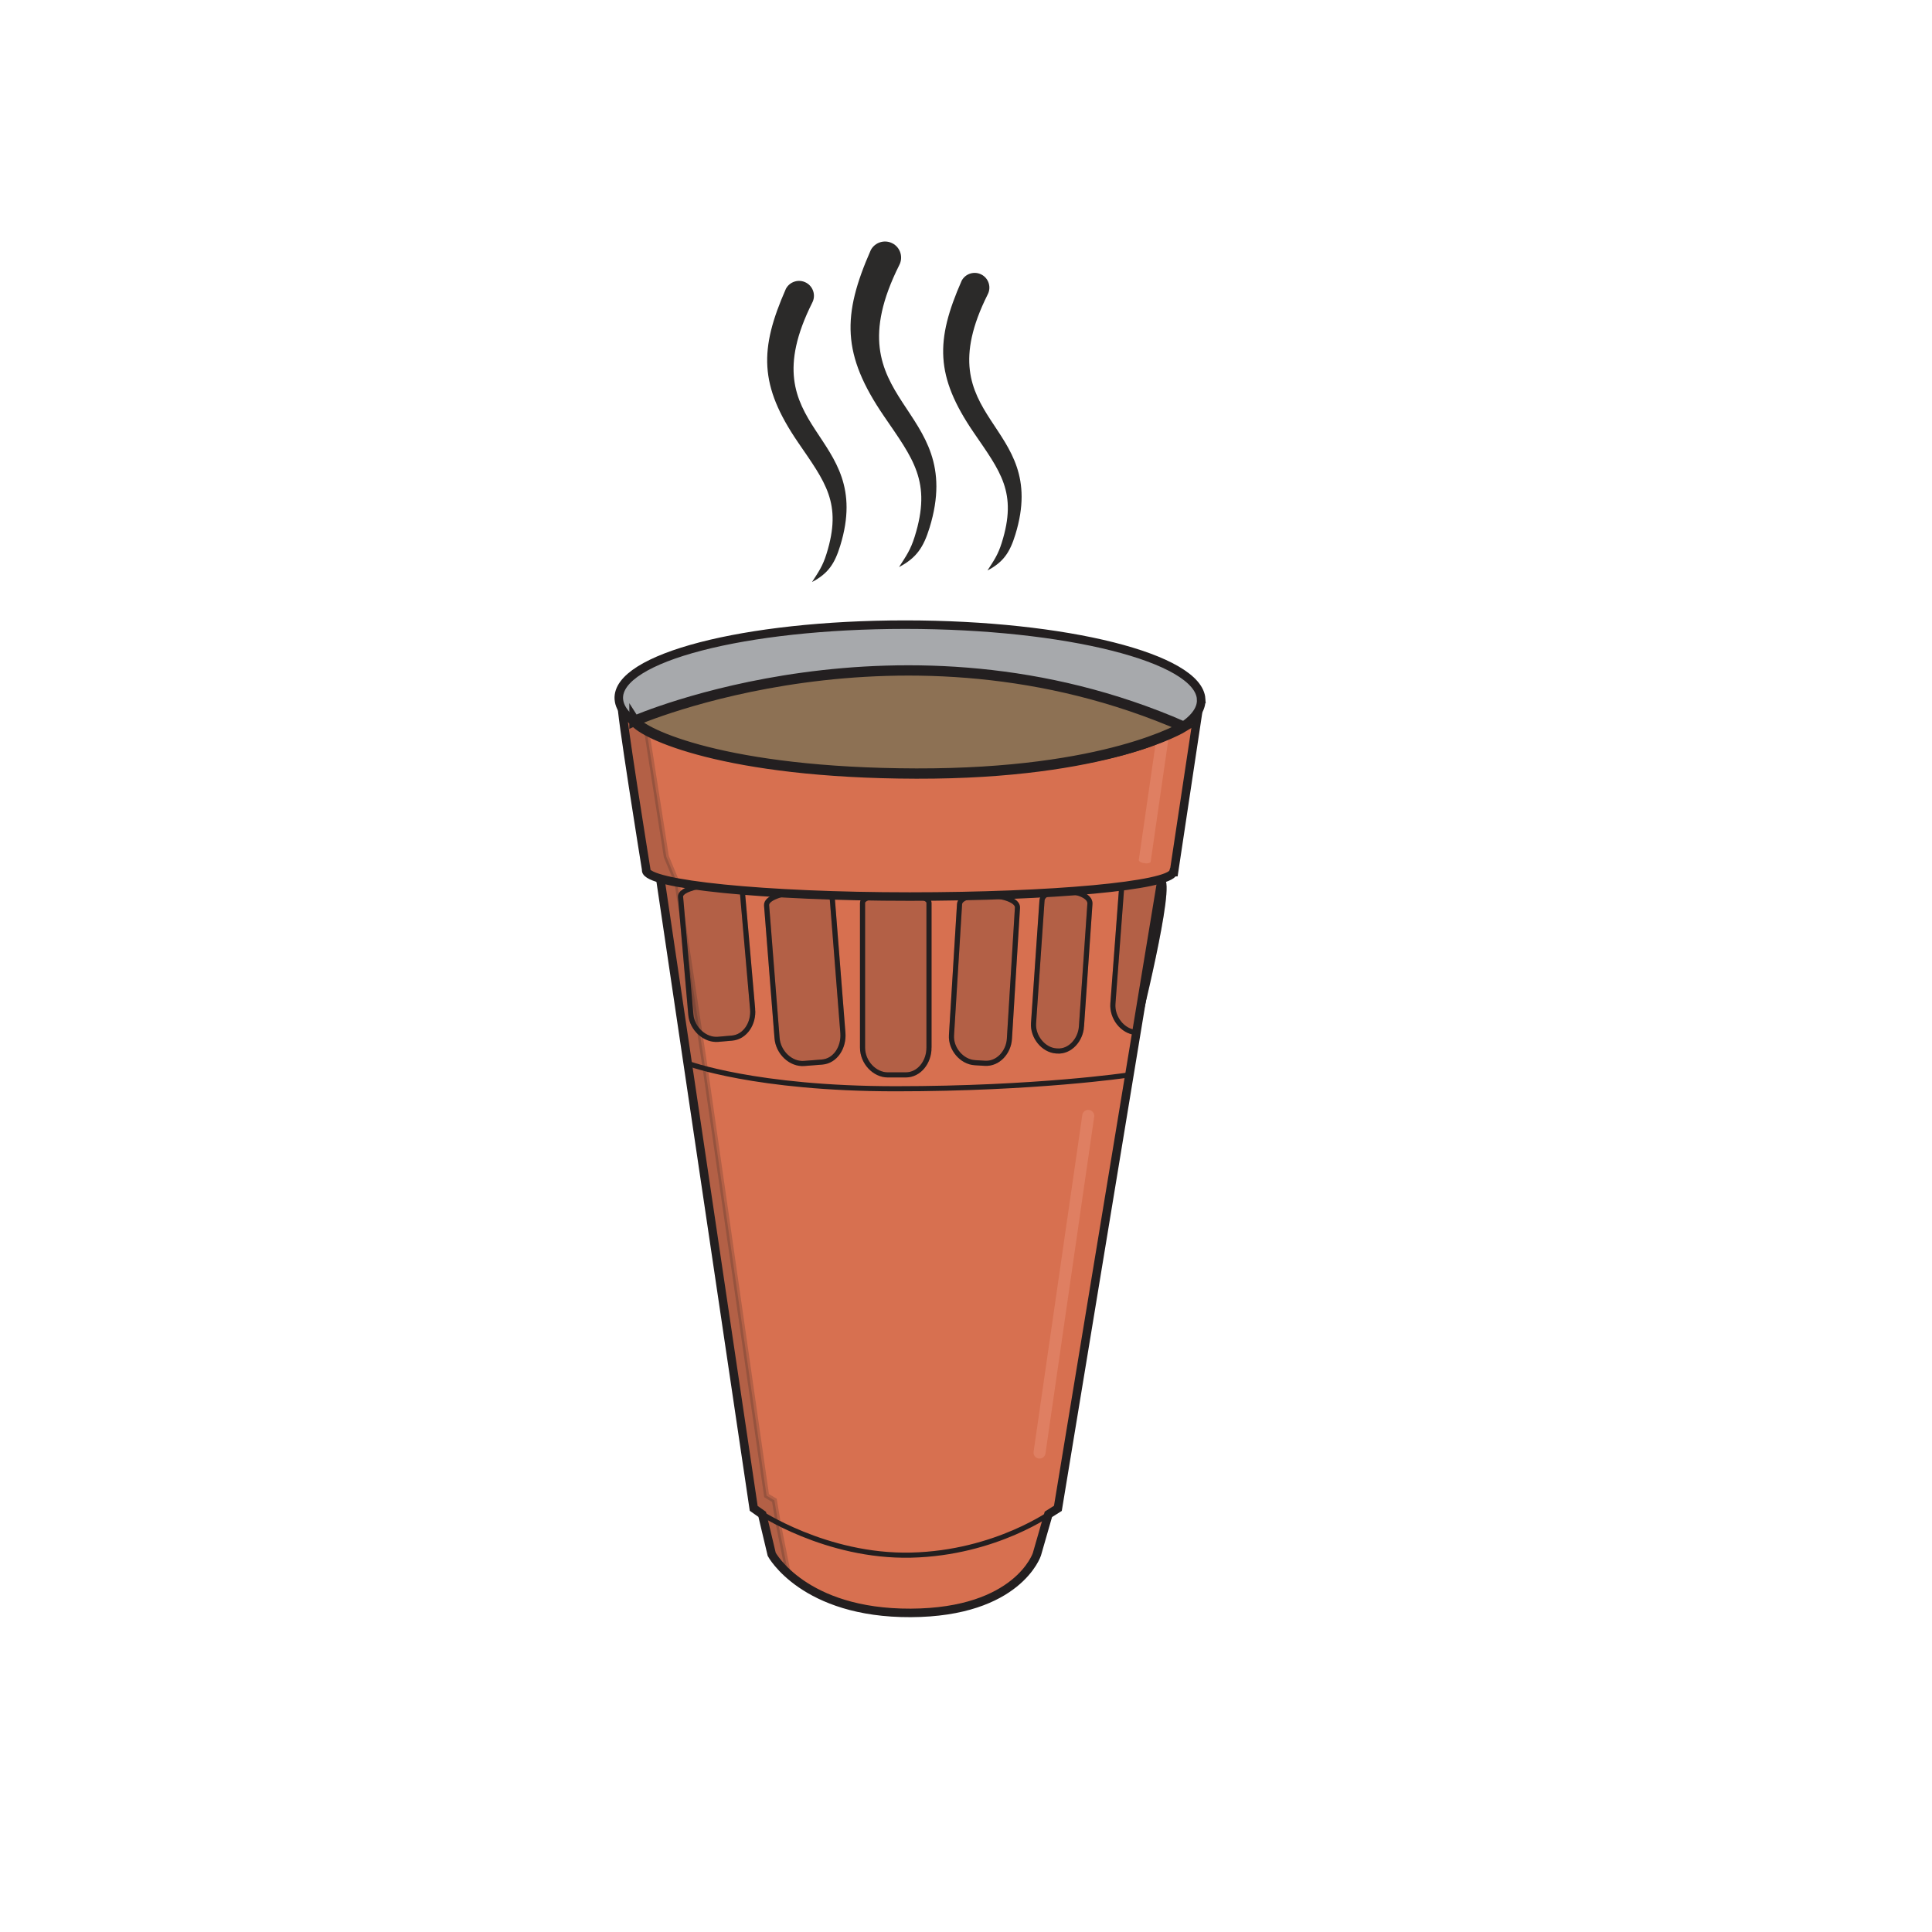
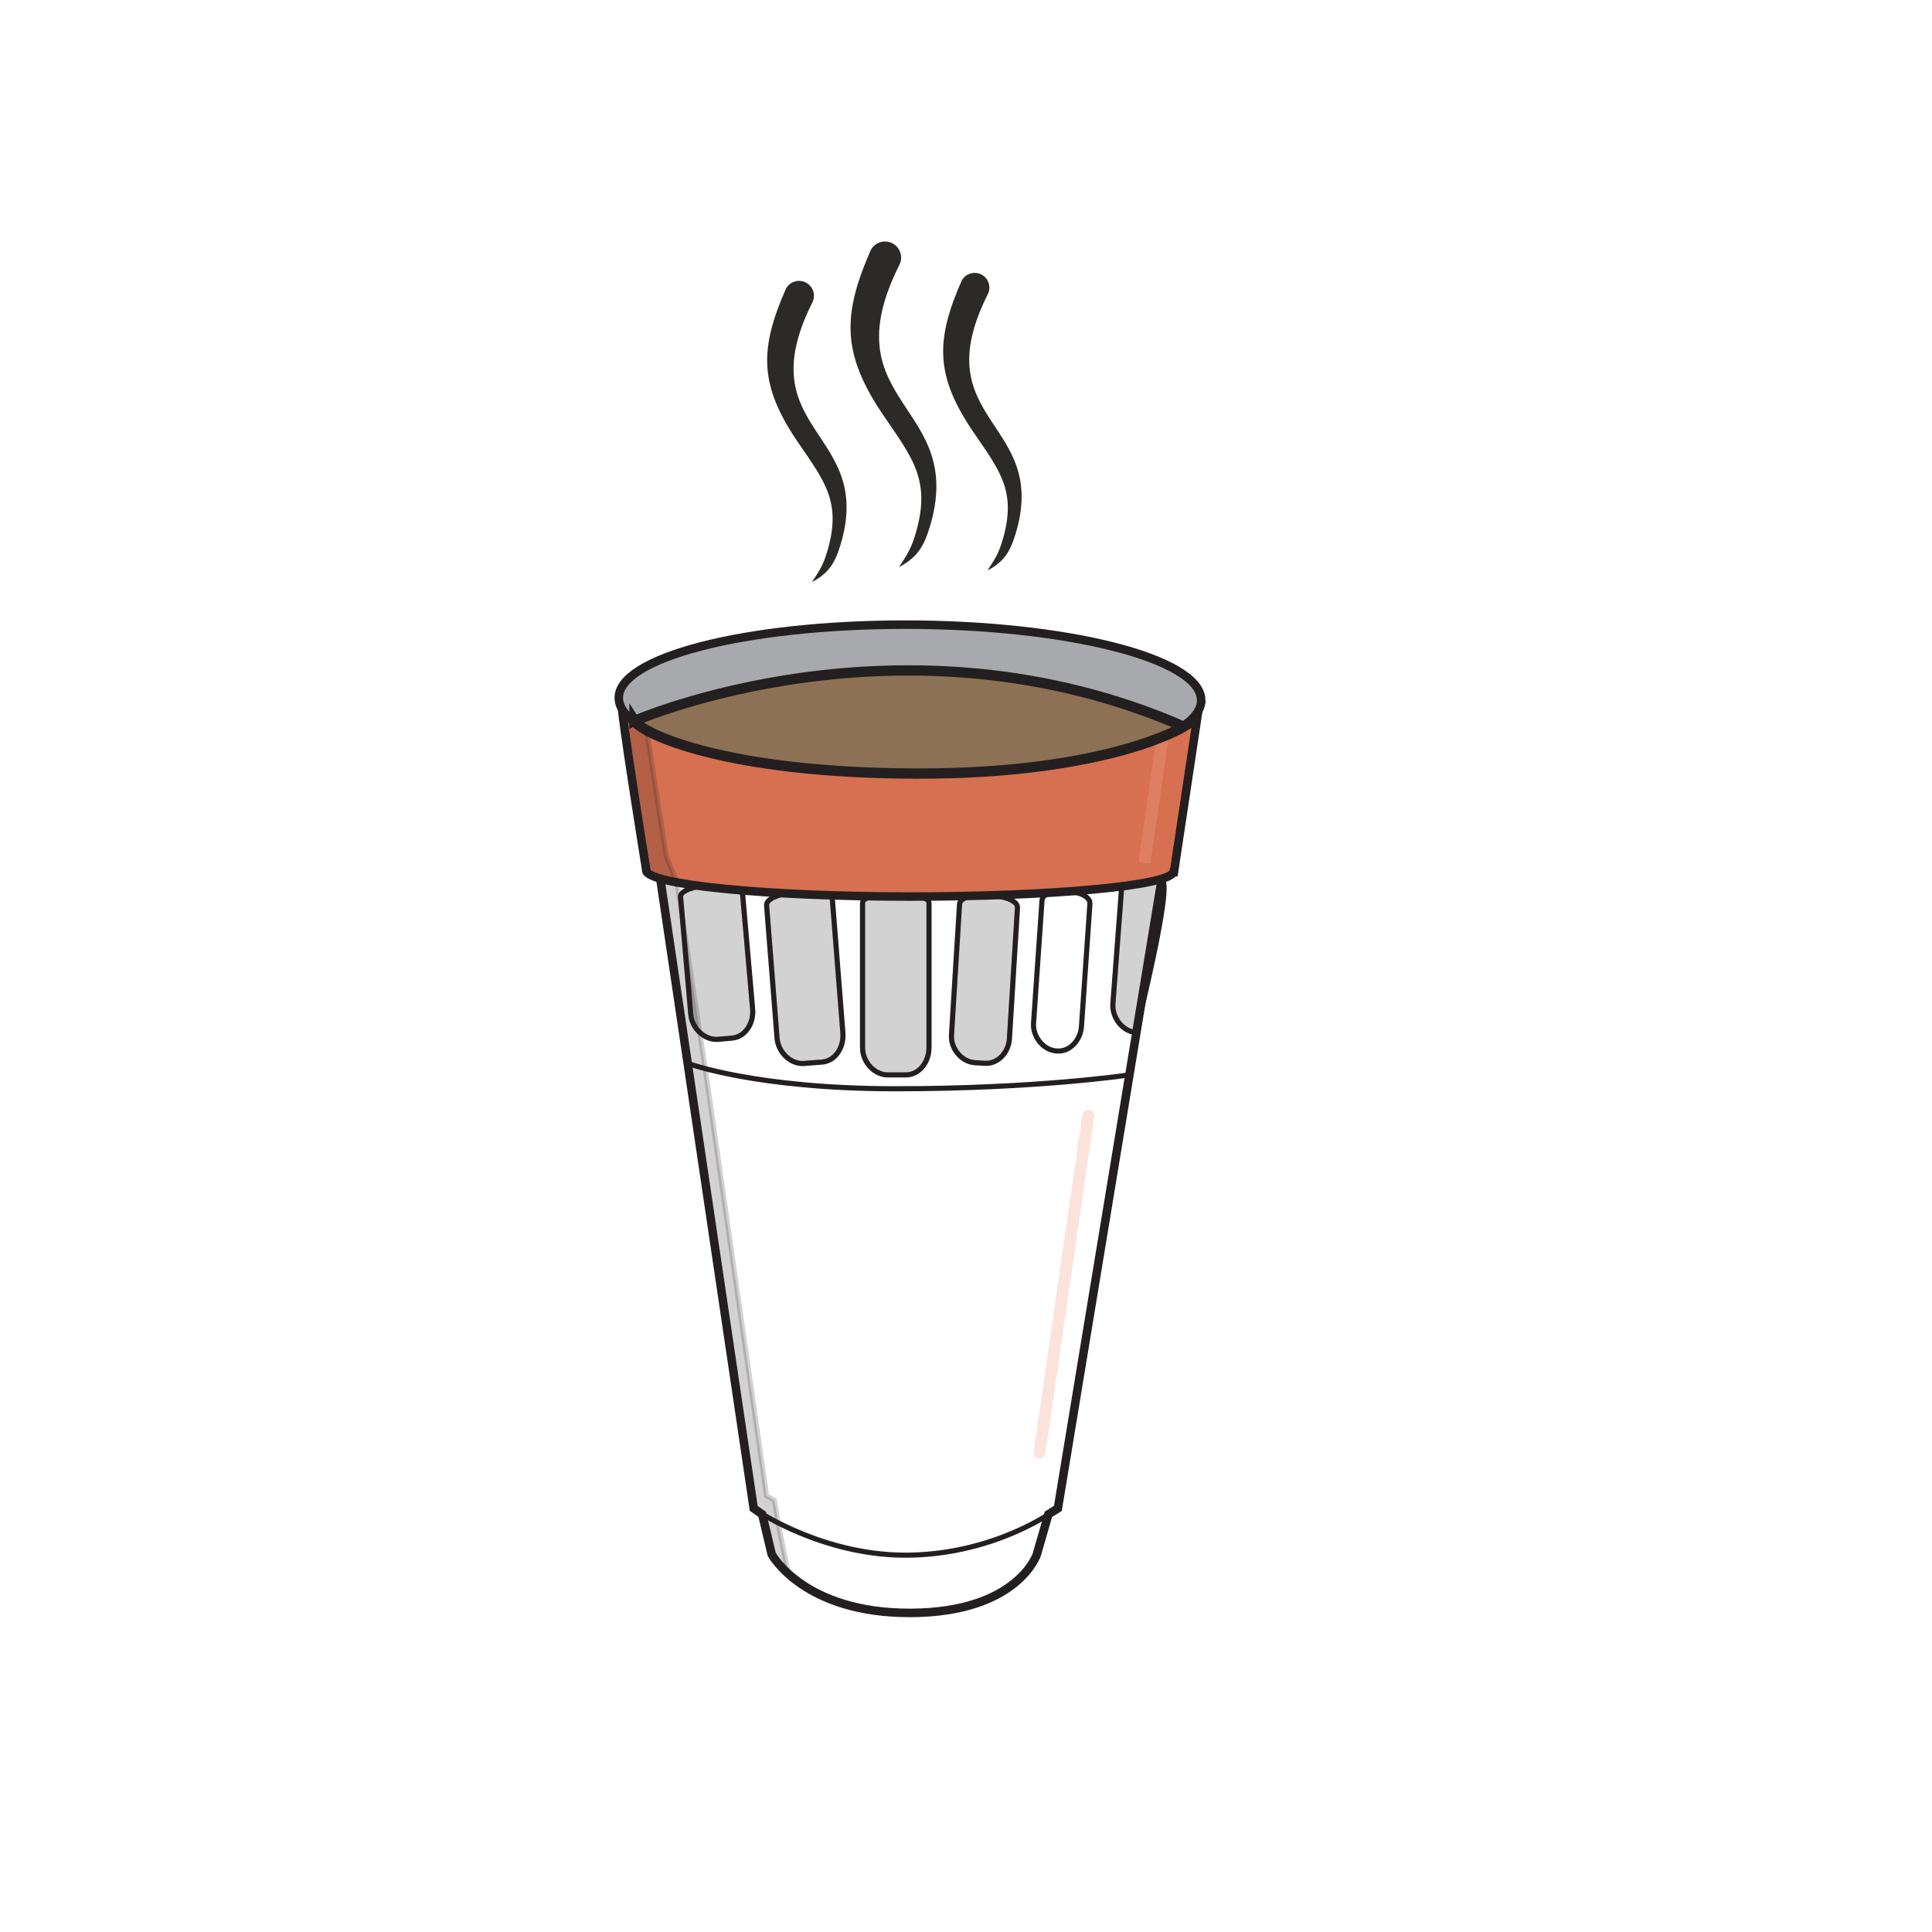
<svg xmlns="http://www.w3.org/2000/svg" xml:space="preserve" width="300mm" height="300mm" version="1.1" style="shape-rendering:geometricPrecision; text-rendering:geometricPrecision; image-rendering:optimizeQuality; fill-rule:evenodd; clip-rule:evenodd" viewBox="0 0 300000 300000">
  <defs>
    <style type="text/css">
   
    .str2 {stroke:#231F20;stroke-width:793.8;stroke-miterlimit:22.926;stroke-opacity:0.2}
    .str1 {stroke:#231F20;stroke-width:793.8;stroke-miterlimit:22.926}
    .str3 {stroke:#231F20;stroke-width:1600.2;stroke-miterlimit:22.926}
    .str0 {stroke:#231F20;stroke-width:1322.9;stroke-miterlimit:22.926}
    .fil1 {fill:none}
    .fil6 {fill:#2B2A29}
    .fil5 {fill:#8D7154}
    .fil4 {fill:#A7A9AC}
    .fil0 {fill:#D77050}
    .fil2 {fill:#231F20;fill-opacity:0.2}
    .fil3 {fill:#F2A28C;fill-opacity:0.302}
   
  </style>
  </defs>
  <g id="Layer_x0020_1">
    <g id="Layer_3">
      <g>
-         <path class="fil0" d="M102508.3 136301.2l14526.7 97914.5 1320.8 932.1 1476.1 6214.8c0,0 4961.5,9166.8 21596.6,9089.5 16635.1,-77.3 19576.8,-9089.5 19576.8,-9089.5l1787 -6214.8 1475.8 -932.1 16155.6 -97914.5 -77915.4 0zm0 0l0 0 0 0z" />
        <path id="1" class="fil1 str0" d="M102508.3 136301.2l14526.7 97914.5 1320.8 932.1 1476.1 6214.8c0,0 4961.5,9166.8 21596.6,9089.5 16635.1,-77.3 19576.8,-9089.5 19576.8,-9089.5l1787 -6214.8 1475.8 -932.1 16155.6 -97914.5m-77915.4 0l0 0 0 0z" />
      </g>
      <path class="fil1 str1" d="M144254.2 162677.8c0,2266.4 -1543.1,4232.3 -3602.6,4232.3l-2796.6 -0.1c-2059.5,0 -3919.5,-1965.6 -3919.5,-4232.3l0 -22490.6c0,-1852.1 10318.8,-1852.1 10318.8,0l-0.1 22490.7z" />
      <path class="fil1 str1" d="M156740.7 161311.4c-127.3,2073.5 -1758.4,3923.2 -3813.4,3797l-1551 -95.3c-2055.5,-126.5 -3757.3,-2180.7 -3630.3,-4254.2l1251 -20359.4c137.8,-2245 9132.9,-1692.5 8994.5,552.5l-1250.8 20359.4z" />
      <path class="fil1 str1" d="M167928.4 159408.8c-141,2045.2 -1753.7,3928.8 -3765.3,3790.2l-155 -10.6c-2011.6,-138.6 -3661,-2246.8 -3519.8,-4292.3l1313.9 -19062.2c159.5,-2309.3 7599.6,-1796.5 7440.1,512.8l-1313.9 19062.1z" />
      <path class="fil1 str1" d="M130882.7 160380.4c178.1,2258.5 -1174.2,4371.7 -3227.4,4533.6l-2788.2 219.6c-2052.9,161.9 -4029.6,-1689.1 -4207.4,-3947.3l-1624.3 -20600.5c-180.4,-2289.2 10042.5,-3095.1 10223.2,-806.2l1624.1 20600.8z" />
      <path class="fil1 str1" d="M116869.1 156715.1c188.9,2165.6 -1144.6,4300.5 -3196.2,4479.7l-2166.9 189.2c-2051.6,178.9 -4044.4,-1665.8 -4233.3,-3831.2l-1596.5 -18293.3c-170.7,-1953.2 9426,-2790.8 9596.4,-837.7l1596.5 18293.3z" />
      <path class="fil1 str1" d="M176370.3 160312.4c-2054,-154.3 -3722.4,-2296.6 -3559.7,-4464.3l1377.7 -18311.3c86.3,-1153.3 3464.5,-1375 6190.7,-961.2 1895.2,287.8 -4008.7,23736.8 -4008.7,23736.8z" />
      <path class="fil2 str2" d="M144254.2 162677.8c0,2266.4 -1543.1,4232.3 -3602.6,4232.3l-2796.6 -0.1c-2059.5,0 -3919.5,-1965.6 -3919.5,-4232.3l0 -22490.6c0,-1852.1 10318.8,-1852.1 10318.8,0l-0.1 22490.7z" />
      <path class="fil2 str2" d="M156740.7 161311.4c-127.3,2073.5 -1758.4,3923.2 -3813.4,3797l-1551 -95.3c-2055.5,-126.5 -3757.3,-2180.7 -3630.3,-4254.2l1251 -20359.4c137.8,-2245 9132.9,-1692.5 8994.5,552.5l-1250.8 20359.4z" />
-       <path class="fil2 str2" d="M167928.4 159408.8c-141,2045.2 -1753.7,3928.8 -3765.3,3790.2l-155 -10.6c-2011.6,-138.6 -3661,-2246.8 -3519.8,-4292.3l1313.9 -19062.2c159.5,-2309.3 7599.6,-1796.5 7440.1,512.8l-1313.9 19062.1z" />
      <path class="fil2 str2" d="M130882.7 160380.4c178.1,2258.5 -1174.2,4371.7 -3227.4,4533.6l-2788.2 219.6c-2052.9,161.9 -4029.6,-1689.1 -4207.4,-3947.3l-1624.3 -20600.5c-180.4,-2289.2 10042.5,-3095.1 10223.2,-806.2l1624.1 20600.8z" />
      <path class="fil2 str2" d="M116869.1 156715.1c188.9,2165.6 -1144.6,4300.5 -3196.2,4479.7l-2166.9 189.2c-2051.6,178.9 -4044.4,-1665.8 -4233.3,-3831.2l-1596.5 -18293.3c-170.7,-1953.2 9426,-2790.8 9596.4,-837.7l1596.5 18293.3z" />
      <path class="fil2 str2" d="M176370.3 160312.4c-2054,-154.3 -3722.4,-2296.6 -3559.7,-4464.3l1377.7 -18311.3c86.3,-1153.3 3464.5,-1375 6190.7,-961.2 1895.2,287.8 -4008.7,23736.8 -4008.7,23736.8z" />
    </g>
    <path class="fil0 str0" d="M186214.4 109374l-109.5 740.3 -3813.5 25310.3 -96 0c-637.4,2116.7 -18843.3,3793.9 -40921.7,3793.9 -22482.4,0 -40940,-1880.4 -40940,-4092.8l0 -12.4 0 -133.6 0 -2.9c0,0 -4160.6,-25720.1 -3753.9,-25659 3600.2,540.3 22521.6,3203 44557.7,3203 21744,0 39934,-1388.8 44262,-3206.5 440.5,-185.3 814.9,59.7 814.9,59.7z" />
    <path class="fil1 str1" d="M106783.1 165114.6c0,0 10459,3948.4 32314.9,3948.4 21855.9,0 36039.6,-2123.3 36039.6,-2123.3" />
    <path class="fil1 str1" d="M117677.1 234668.7c0,0 10542.3,7121.5 23789.2,6810.9 13246.4,-311.2 22084.5,-6810.9 22084.5,-6810.9" />
    <polygon class="fil2 str2" points="96618.1,109317.4 100410.4,135125.6 102508.3,136848.6 117035.2,234215.7 118426.7,235446.5 119831.9,241362.6 122404.4,244372.3 120828.5,236466.5 120246.2,232971.4 119033.4,232245.9 109511.3,165935.6 105129,137024.3 103465.8,133015.3 99832.8,109768.2 " />
    <path class="fil3" d="M162341.4 225686.9c-73.8,509.9 -546.4,862.8 -1056,789.3l0 0c-509.6,-73.8 -863.1,-546.6 -789,-1056l7563.1 -52282.6c73.6,-509.3 546.4,-862.8 1056,-789l0 0c509.9,73.6 863.1,546.4 789.3,1056l-7563.4 52282.3z" />
    <path class="fil3" d="M178677.2 133795.8c-30.2,209.8 -467.8,320.1 -977.4,246.6l0 0c-509.9,-73.8 -898.5,-303.5 -867.8,-513.3l3114.4 -21529.1c30.2,-209.6 467.8,-320.1 977.1,-246.6l0 0c510.1,73.8 898.5,303.7 868.1,513.3l-3114.4 21529.1z" />
    <g id="Layer_4">
  </g>
    <path class="fil4 str0" d="M186516.1 108551.7c16.8,260.7 -1.2,511.5 -49.9,772.2 -1159.6,6035.6 -20462.1,10794.6 -44420.3,10794.6 -24523.7,0 -44806.9,-4993.1 -45912.7,-11225.8 -22.8,-116.1 -36.1,-223.9 -43.6,-341 -410.2,-6385.5 19499.4,-11557.8 44470.8,-11557.8 24971.6,0 45545.5,5172.9 45955.7,11557.8z" />
    <path class="fil5 str3" d="M98518.9 111947c0,0 41569.1,-18225 85304,890.8 0,0 -11839.7,7351.9 -41546.5,7280.7 -29706.8,-71.2 -42507.7,-6199.9 -43757.5,-8171.5l0 0z" />
    <g>
      <path class="fil6" d="M126119 47013.8c-10089.7,20162.5 9863.4,19819.2 4355,37711.9 -864.8,2809.4 -1871,4327.8 -4385.2,5653.3 1046.9,-1625.2 1650.9,-2464.5 2245.9,-4361 2488.6,-7930 -212,-11169.6 -4418.3,-17330 -6046.9,-8856.2 -6015.6,-14455 -1882.8,-23841.5 598.4,-1128.3 1998.2,-1557.6 3126.4,-959.1 1128.2,598.5 1557.5,1998.2 959,3126.4z" />
    </g>
    <path class="fil1" d="M124076.3 45930.1c-8830.1,16647.8 4729.1,22327 6053.2,31283.8 622.7,4212.6 -623.7,10824.7 -4040.7,13165.1" />
    <g>
      <path class="fil6" d="M139632.5 41173.5c-10908.3,21798.3 10663.5,21427.1 4708.2,40771.4 -934.9,3037.4 -2022.8,4678.9 -4740.9,6112 1131.8,-1757 1784.8,-2664.5 2428.1,-4714.8 2690.4,-8573.3 -229.2,-12075.8 -4776.7,-18735.9 -6537.6,-9574.7 -6503.7,-15627.8 -2035.7,-25775.9 647.1,-1219.7 2160.3,-1683.9 3380.1,-1036.9 1219.7,647.1 1683.9,2160.3 1036.9,3380.1z" />
    </g>
    <path class="fil1" d="M137424 40001.9c-9546.4,17998.4 5112.7,24138.4 6544.3,33821.9 673.2,4554.3 -674.3,11702.8 -4368.5,14233.1" />
    <g>
      <path class="fil6" d="M153363.8 45730.3c-9970.8,19924.8 9746.8,19585.2 4303.6,37267.3 -854.6,2776.4 -1849,4276.8 -4333.5,5586.6 1034.6,-1605.9 1631.5,-2435.5 2219.5,-4309.5 2459.1,-7836.4 -209.6,-11038 -4366.3,-17125.6 -5975.6,-8751.9 -5944.7,-14284.7 -1860.6,-23560.6 591.4,-1114.9 1974.6,-1539.1 3089.5,-947.7 1114.9,591.4 1539.2,1974.6 947.8,3089.5z" />
    </g>
    <path class="fil1" d="M151345.1 44659.4c-8725.9,16451.5 4673.3,22063.8 5981.8,30915 615.4,4162.9 -616.3,10697 -3993,13009.8" />
  </g>
</svg>